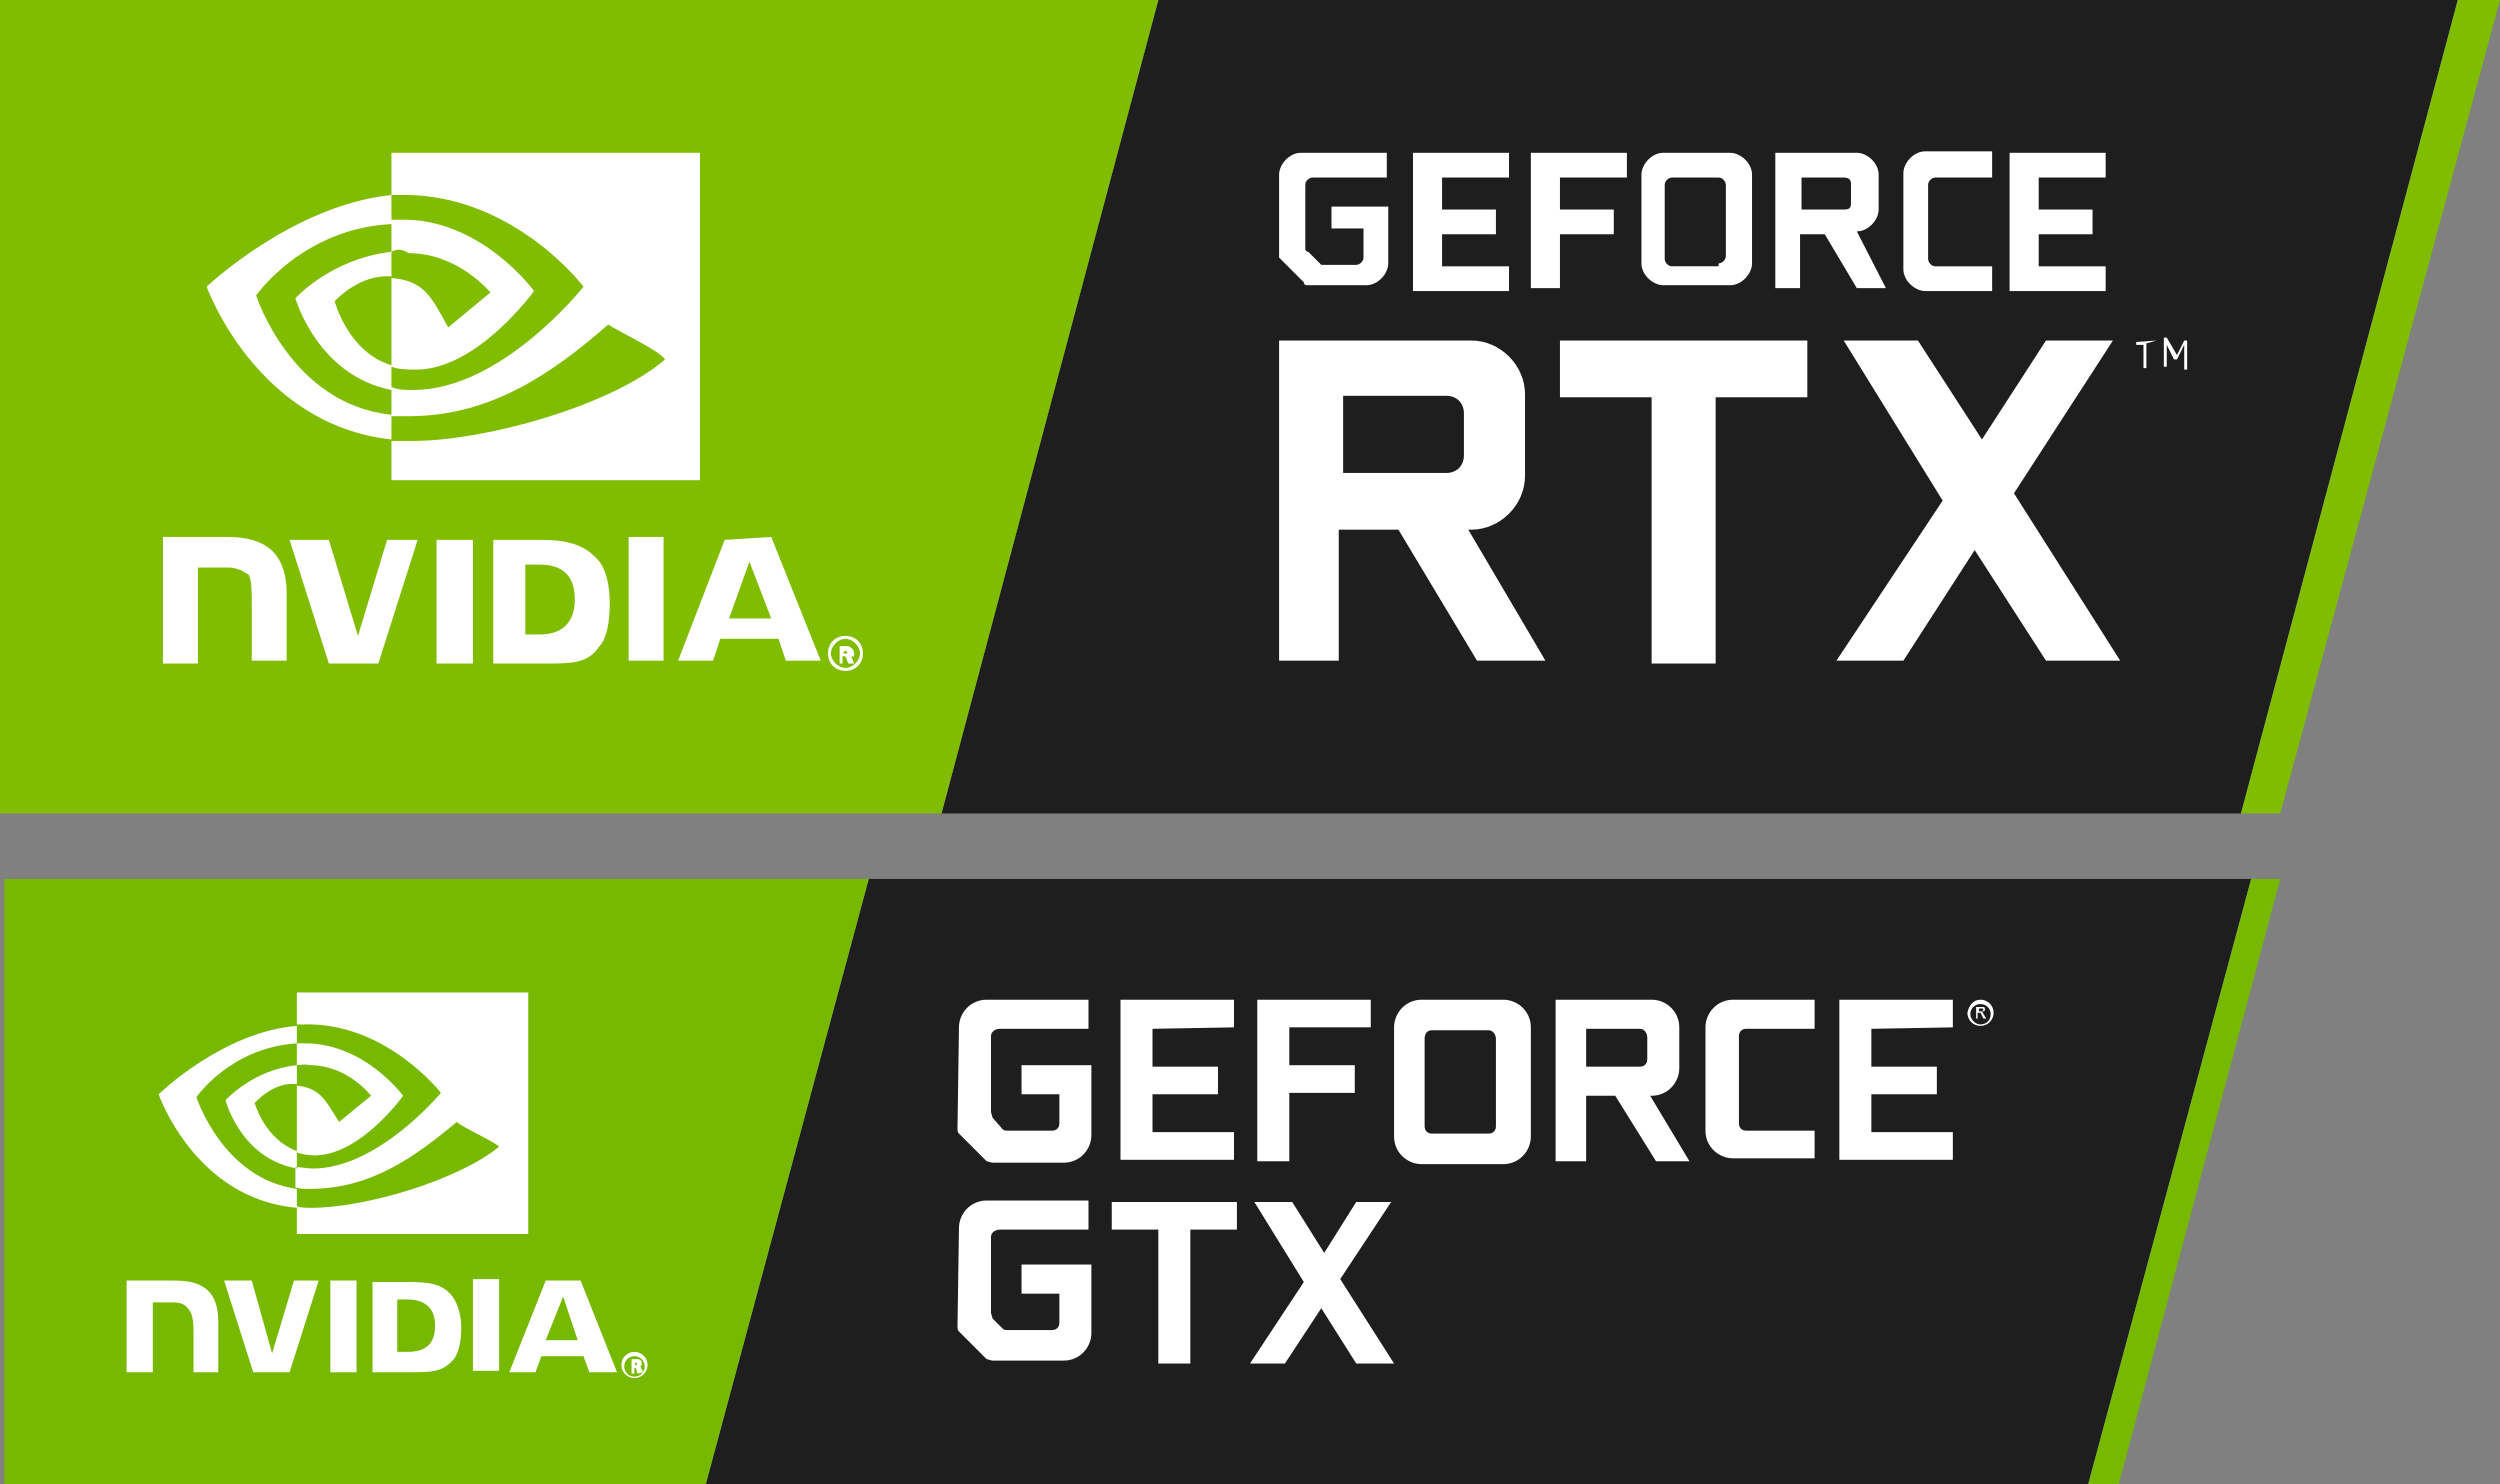
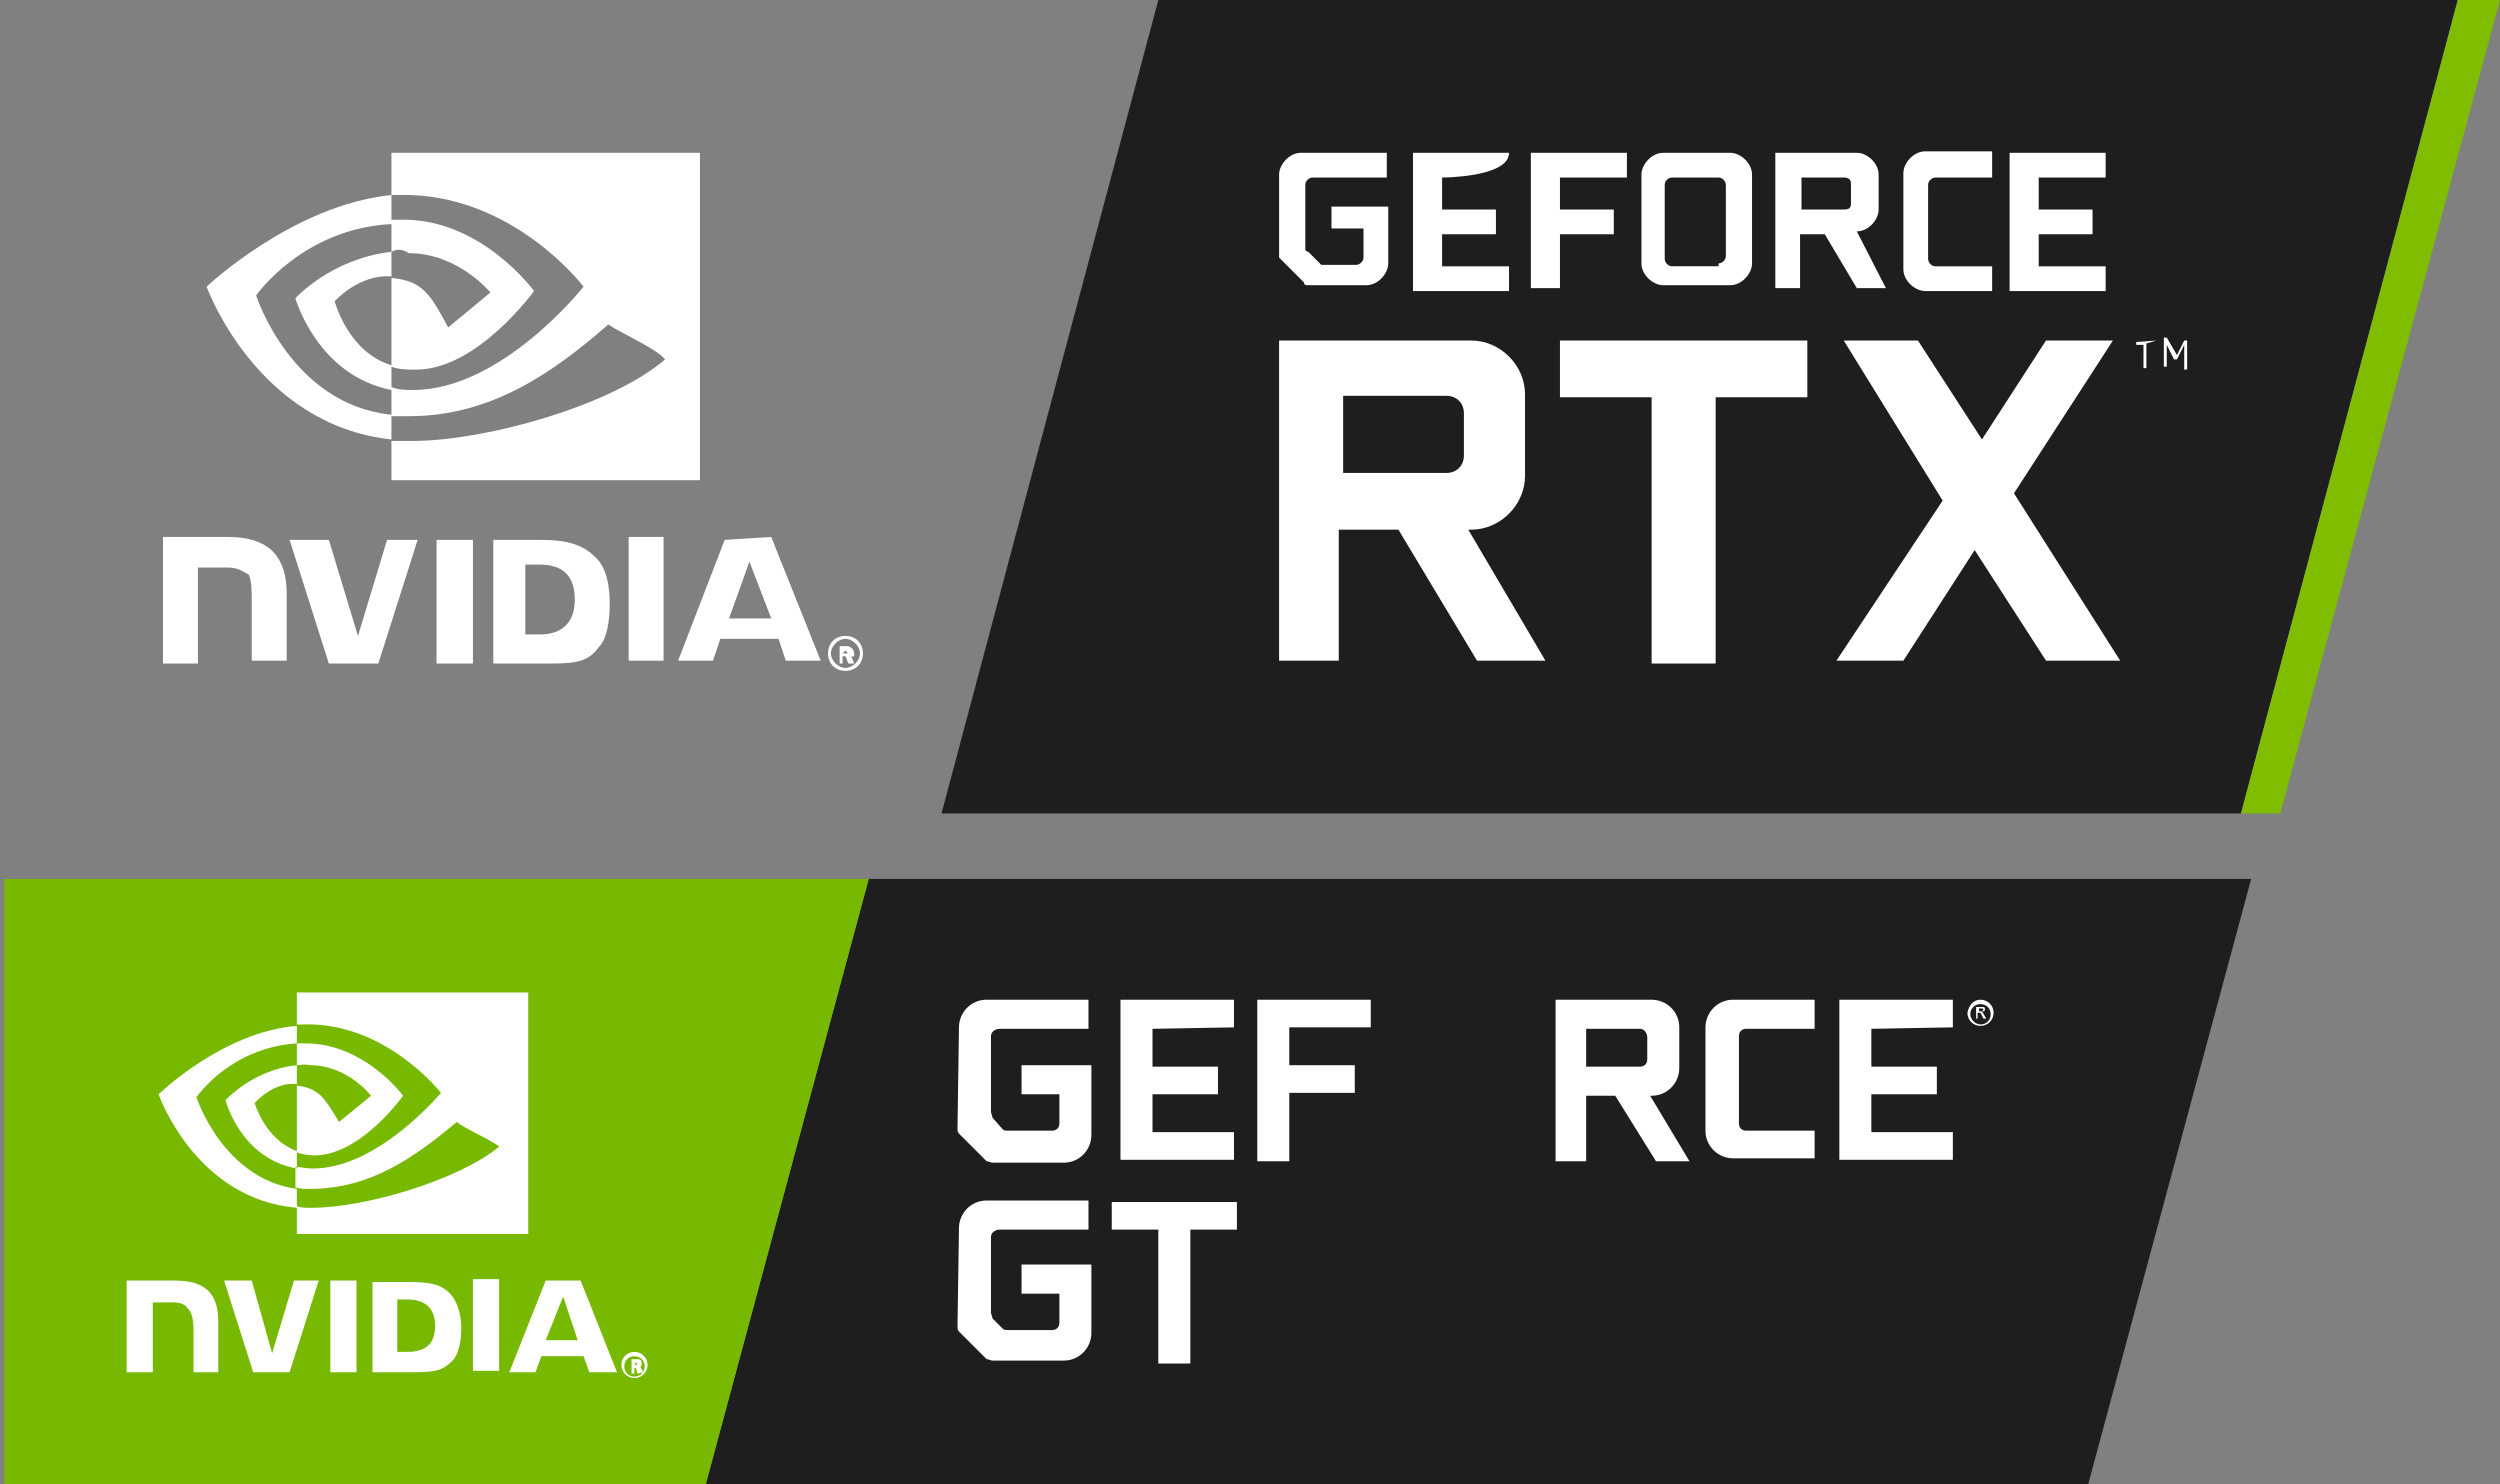
<svg xmlns="http://www.w3.org/2000/svg" version="1.1" id="圖層_2" x="0px" y="0px" viewBox="0 0 171.8 102" style="enable-background:new 0 0 171.8 102;" xml:space="preserve">
  <rect x="0" y="0" width="171.8" height="102" fill="#808080" stroke="none" />
  <style type="text/css">
	.st0{fill:#1E1E1E;}
	.st1{fill:#80BC00;}
	.st2{fill:#FFFFFF;}
	.st3{fill:#76B900;}
</style>
  <g>
    <g id="NVIDIA_GeForce_RTX_1_">
      <g id="XMLID_1_">
        <g>
          <g>
            <g>
              <polygon class="st0" points="79.6,0 64.7,55.9 64.7,55.9 154,55.9 168.9,0       " />
              <polygon class="st1" points="168.9,0 154,55.9 156.7,55.9 171.8,0       " />
-               <polygon class="st1" points="0,0 0,55.9 64.7,55.9 79.6,0       " />
              <g id="NVIDIA_Logo_18_">
                <path id="NVIDIA_117_" class="st2" d="M30,37.1v8.5h2.5v-8.5H30z M11.2,37.1v8.5h2.4V39h2c0.7,0,1,0.2,1.5,0.5         c0.2,0.5,0.2,1,0.2,2.2v3.7h2.4v-4.6c0-3.4-2.2-3.9-4.1-3.9h-4.4 M33.9,37.1v8.5h3.9c2,0,2.7-0.2,3.4-1.2         c0.5-0.5,0.7-1.7,0.7-2.9c0-1.2-0.2-2.2-0.7-2.9c-1-1.2-2.2-1.5-4.1-1.5C37.1,37.1,33.9,37.1,33.9,37.1z M36.1,38.8h1         c1.5,0,2.4,0.7,2.4,2.4s-1,2.4-2.4,2.4h-1C36.1,43.7,36.1,38.8,36.1,38.8z M26.6,37.1l-2,6.6l-2-6.6h-2.7l2.7,8.5H26l2.7-8.5         C28.8,37.1,26.6,37.1,26.6,37.1z M43.2,45.4h2.4v-8.5h-2.4C43.2,36.9,43.2,45.4,43.2,45.4z M49.8,37.1l-3.2,8.3H49l0.5-1.5h4         l0.5,1.5h2.4L53,36.9L49.8,37.1z M58.1,46.1c-0.7,0-1.2-0.5-1.2-1.2s0.5-1.2,1.2-1.2s1.2,0.5,1.2,1.2         C59.3,45.6,58.8,46.1,58.1,46.1z M58.1,43.9c-0.5,0-1,0.5-1,1s0.5,1,1,1s1-0.5,1-1S58.6,43.9,58.1,43.9z M58.3,45.6l-0.2-0.5         h-0.2v0.5h-0.2v-1.2h0.5c0.2,0,0.5,0.2,0.5,0.5s0,0.2-0.2,0.2l0.2,0.5C58.6,45.6,58.3,45.6,58.3,45.6z M58.1,44.7L58.1,44.7         l-0.2,0.2h0.2C58.3,44.9,58.3,44.9,58.1,44.7C58.3,44.7,58.3,44.7,58.1,44.7z M51.5,38.6l1.5,3.9h-2.9L51.5,38.6z" />
                <path id="Eye_Mark_94_" class="st2" d="M26.9,17.3v-2.2c0.2,0,0.5,0,0.5,0c5.6-0.2,9.3,4.9,9.3,4.9s-3.9,5.4-8.1,5.4         c-0.5,0-1.2,0-1.7-0.2v-6.1c2.2,0.2,2.7,1.2,3.9,3.4l2.9-2.4c0,0-2.2-2.7-5.6-2.7C27.6,17.1,27.3,17.1,26.9,17.3 M26.9,10.5         v2.9c0.2,0,0.5,0,0.5,0c7.8-0.2,12.7,6.3,12.7,6.3s-5.6,7.1-11.7,7.1c-0.5,0-1,0-1.5-0.2v2c0.5,0,0.7,0,1.2,0         c5.6,0,9.8-2.9,13.7-6.3c0.7,0.5,3.4,1.7,3.9,2.4c-3.7,3.2-12.4,5.6-17.3,5.6c-0.5,0-1,0-1.5,0V33h21.2V10.5H26.9z          M26.9,25.1v1.7c-5.1-1-6.6-6.3-6.6-6.3s2.4-2.7,6.6-3.2V19l0,0c-2.2-0.2-3.9,1.7-3.9,1.7S23.9,24.2,26.9,25.1 M17.6,20.3         c0,0,3.2-4.6,9.3-4.9v-2c-6.8,0.7-12.7,6.3-12.7,6.3s3.4,9.5,12.7,10.5v-1.7C20,27.8,17.6,20.3,17.6,20.3z" />
              </g>
            </g>
          </g>
          <g>
            <path class="st2" d="M106.2,45.4h-4.7l-5.4-9H92v9h-4.1v-22h13.2c2,0,3.7,1.7,3.7,3.7v5.6c0,2-1.7,3.7-3.7,3.7h-0.2L106.2,45.4       z M92.3,32.5h7.1c0.7,0,1.2-0.5,1.2-1.2v-2.9c0-0.7-0.5-1.2-1.2-1.2h-7.1V32.5z" />
            <path class="st2" d="M124.2,23.4v3.9h-6.3v18.3h-4.4V27.3h-6.3v-3.9H124.2z" />
            <path class="st2" d="M140.6,23.4h4.6l-6.8,10.5l7.3,11.5h-5.1l-4.9-7.6l-4.9,7.6h-4.6l7.3-11l-6.8-11h5.1l4.4,6.8L140.6,23.4z" />
            <g>
              <path class="st2" d="M148.2,23.4L148.2,23.4l-0.7,0.2v1.7h-0.2v-1.6h-0.5v-0.2L148.2,23.4L148.2,23.4z M150.1,23.4h0.2v2h-0.2        v-1.7l-0.5,1h-0.2l-0.5-1v1.5h-0.2v-2h0.2l0.7,1.2L150.1,23.4z" />
            </g>
          </g>
          <g>
            <g>
              <path class="st2" d="M87.9,12c0-0.7,0.7-1.5,1.5-1.5h5.9v1.7h-5.1c-0.2,0-0.5,0.2-0.5,0.5v4.4c0,0,0,0.2,0.2,0.2l0.7,0.7        l0.2,0.2h2.4c0.2,0,0.5-0.2,0.5-0.5v-2h-2.2v-1.5h3.9v3.9c0,0.7-0.7,1.5-1.5,1.5h-4.1c0,0-0.2,0-0.2-0.2l-1.5-1.5l-0.2-0.2        C87.9,17.7,87.9,12,87.9,12z" />
-               <path class="st2" d="M99.1,12.2v2.2h3.7v1.7h-3.7v2.2h4.6V20h-6.6v-9.5h6.6v1.7C103.7,12.2,99.1,12.2,99.1,12.2z" />
+               <path class="st2" d="M99.1,12.2v2.2h3.7v1.7h-3.7v2.2h4.6V20h-6.6v-9.5h6.6C103.7,12.2,99.1,12.2,99.1,12.2z" />
              <path class="st2" d="M106.9,19.8h-1.7v-9.3h6.6v1.7h-4.6v2.2h3.7v1.7h-3.7v3.7C107.2,19.8,106.9,19.8,106.9,19.8z" />
              <path class="st2" d="M112.8,12c0-0.7,0.7-1.5,1.5-1.5h4.6c0.7,0,1.5,0.7,1.5,1.5v6.1c0,0.7-0.7,1.5-1.5,1.5h-4.6        c-0.7,0-1.5-0.7-1.5-1.5V12z M118.1,18.1c0.2,0,0.5-0.2,0.5-0.5v-4.9c0-0.2-0.2-0.5-0.5-0.5h-3.2c-0.2,0-0.5,0.2-0.5,0.5v5.1        c0,0.2,0.2,0.5,0.5,0.5h3.2V18.1z" />
              <path class="st2" d="M129.6,19.8h-2l-2.2-3.7h-1.7v3.7H122v-9.3h5.6c0.7,0,1.5,0.7,1.5,1.5v2.4c0,0.7-0.7,1.5-1.5,1.5l0,0        L129.6,19.8z M123.8,14.4h2.9c0.5,0,0.5-0.2,0.5-0.5v-1.2c0-0.2,0-0.5-0.5-0.5h-2.9V14.4z" />
              <path class="st2" d="M136.9,12.2H133c-0.2,0-0.5,0.2-0.5,0.5v5.1c0,0.2,0.2,0.5,0.5,0.5h3.9V20h-4.6c-0.7,0-1.5-0.7-1.5-1.5        v-6.6c0-0.7,0.7-1.5,1.5-1.5h4.6V12.2z" />
              <path class="st2" d="M140.1,12.2v2.2h3.7v1.7h-3.7v2.2h4.6V20h-6.6v-9.5h6.6v1.7C144.7,12.2,140.1,12.2,140.1,12.2z" />
            </g>
          </g>
        </g>
      </g>
    </g>
    <g id="NVIDIA_GeForce_GTX_Logo_2_">
      <g>
        <polygon class="st0" points="59.7,60.4 48.5,102 48.5,102 143.5,102 154.7,60.4    " />
-         <polygon class="st3" points="154.7,60.4 143.5,102 145.6,102 156.7,60.4    " />
        <polygon class="st3" points="0.3,60.4 0.3,102 48.5,102 59.7,60.4    " />
        <g id="NVIDIA_Logo_10_">
          <path id="NVIDIA_10_" class="st2" d="M22.7,88v6.3h1.8V88H22.7z M8.7,88v6.3h1.8v-4.8h1.4c0.4,0,0.8,0.1,1,0.4      c0.3,0.3,0.4,0.8,0.4,1.6v2.8H15v-3.5c0-2.5-1.6-2.8-3.1-2.8H8.7 M25.6,88v6.3h2.9c1.6,0,2-0.2,2.6-0.8c0.4-0.4,0.6-1.3,0.6-2.2      c0-0.9-0.2-1.6-0.6-2.2c-0.7-0.9-1.6-1-3.1-1h-2.4V88z M27.3,89.3H28c1.1,0,1.9,0.5,1.9,1.8s-0.7,1.8-1.9,1.8h-0.7V89.3z       M20.2,88l-1.5,5l-1.4-5h-1.9l2,6.3h2.5l2-6.3H20.2z M32.5,94.2h1.8v-6.3h-1.8V94.2z M37.5,88L35,94.3h1.8l0.4-1.1h2.9l0.4,1.1      h1.9L39.9,88H37.5z M43.6,94.7c-0.5,0-0.9-0.4-0.9-0.9s0.4-0.9,0.9-0.9s0.9,0.4,0.9,0.9S44.1,94.7,43.6,94.7z M43.6,93.2      c-0.4,0-0.7,0.3-0.7,0.7c0,0.4,0.3,0.7,0.7,0.7s0.7-0.3,0.7-0.7S44,93.2,43.6,93.2z M43.8,94.4L43.7,94h-0.1v0.4h-0.2v-1h0.4      c0.2,0,0.3,0.1,0.3,0.3S44,93.9,44,93.9l0.2,0.4L43.8,94.4L43.8,94.4z M43.7,93.6L43.7,93.6l-0.1,0.2h0.1      C43.8,93.8,43.8,93.7,43.7,93.6C43.8,93.6,43.7,93.6,43.7,93.6z M38.7,89.1l1,3h-2.2L38.7,89.1z" />
          <path id="Eye_Mark_10_" class="st2" d="M20.4,73.2v-1.5c0.1,0,0.3,0,0.4,0c4.2-0.1,6.9,3.6,6.9,3.6s-2.9,4.1-6.1,4.1      c-0.4,0-0.9-0.1-1.2-0.2v-4.6c1.6,0.2,1.9,0.9,2.9,2.5l2.2-1.8c0,0-1.6-2.1-4.2-2.1C20.9,73.1,20.6,73.2,20.4,73.2 M20.4,68.2      v2.2c0.1,0,0.3,0,0.4,0c5.7-0.2,9.5,4.7,9.5,4.7s-4.3,5.2-8.8,5.2c-0.4,0-0.8-0.1-1.2-0.1v1.4c0.3,0.1,0.6,0.1,1,0.1      c4.2,0,7.2-2.2,10.1-4.6c0.4,0.4,2.5,1.3,2.9,1.7c-2.8,2.3-9.2,4.2-12.9,4.2c-0.4,0-0.7,0-1-0.1v1.9h15.9V68.2H20.4z M20.4,79.1      v1.2c-3.9-0.7-4.9-4.7-4.9-4.7s1.9-2.1,4.9-2.4v1.3l0,0c-1.6-0.2-2.9,1.3-2.9,1.3S18.2,78.3,20.4,79.1 M13.5,75.4      c0,0,2.3-3.4,6.9-3.7v-1.2c-5.1,0.4-9.5,4.7-9.5,4.7s2.5,7.2,9.5,7.8v-1.3C15.3,81,13.5,75.4,13.5,75.4z" />
        </g>
      </g>
      <g>
        <path class="st2" d="M65.9,84.4c0-1,0.8-1.9,1.9-1.9h7v2h-6.1c-0.3,0-0.6,0.2-0.6,0.5v5.2c0,0.1,0.1,0.3,0.1,0.4l0.7,0.7     c0.1,0.1,0.2,0.1,0.4,0.1h3c0.3,0,0.5-0.2,0.5-0.5v-2h-2.6v-2H75v4.7c0,1-0.8,1.9-1.9,1.9h-4.9c-0.1,0-0.3-0.1-0.4-0.1l-1.9-1.9     c-0.1-0.1-0.1-0.2-0.1-0.4L65.9,84.4L65.9,84.4z" />
        <path class="st2" d="M85,82.6v1.9h-3.2v9.2h-2.2v-9.2h-3.2v-1.9C76.4,82.6,85,82.6,85,82.6z" />
-         <path class="st2" d="M93.2,82.6h2.4l-3.5,5.3l3.7,5.8h-2.6l-2.4-3.8l-2.5,3.8h-2.4l3.7-5.6l-3.4-5.5h2.6l2.2,3.5L93.2,82.6z" />
        <g>
          <g>
            <path class="st2" d="M65.9,70.6c0-1,0.8-1.9,1.9-1.9h7v2h-6.1c-0.3,0-0.6,0.2-0.6,0.5v5.2c0,0.1,0.1,0.3,0.1,0.4l0.7,0.8       c0.1,0.1,0.2,0.1,0.4,0.1h3c0.3,0,0.5-0.2,0.5-0.5v-2h-2.6v-2H75V78c0,1-0.8,1.9-1.9,1.9h-4.9c-0.1,0-0.3-0.1-0.4-0.1l-1.9-1.9       c-0.1-0.1-0.1-0.2-0.1-0.4L65.9,70.6L65.9,70.6z" />
            <path class="st2" d="M79.2,70.7v2.6h4.5v1.9h-4.5v2.6h5.6v1.9H77v-11h7.8v1.9L79.2,70.7L79.2,70.7z" />
            <path class="st2" d="M88.6,79.8h-2.2V68.7h7.8v1.9h-5.6v2.6h4.5v1.9h-4.5C88.6,75.1,88.6,79.8,88.6,79.8z" />
-             <path class="st2" d="M95.8,70.6c0-1,0.8-1.9,1.9-1.9h5.6c1,0,1.9,0.8,1.9,1.9v7.5c0,1-0.8,1.9-1.9,1.9h-5.6       c-1,0-1.9-0.8-1.9-1.9V70.6z M102.3,77.9c0.3,0,0.5-0.2,0.5-0.5v-6c0-0.3-0.2-0.6-0.5-0.6h-3.9c-0.3,0-0.5,0.2-0.5,0.6v6       c0,0.3,0.2,0.5,0.5,0.5H102.3L102.3,77.9z" />
            <path class="st2" d="M116.1,79.8h-2.3l-2.8-4.5h-2v4.5h-2.1V68.7h6.6c1,0,1.9,0.8,1.9,1.9v2.8c0,1-0.8,1.9-1.9,1.9h-0.1       L116.1,79.8z M109,73.3h3.7c0.3,0,0.5-0.2,0.5-0.5v-1.5c0-0.3-0.2-0.6-0.5-0.6H109V73.3z" />
            <path class="st2" d="M124.7,70.7H120c-0.3,0-0.5,0.2-0.5,0.5v6c0,0.3,0.2,0.5,0.5,0.5h4.7v1.9h-5.6c-1,0-1.9-0.8-1.9-1.9v-7.1       c0-1,0.8-1.9,1.9-1.9h5.6V70.7z" />
            <path class="st2" d="M128.6,70.7v2.6h4.5v1.9h-4.5v2.6h5.6v1.9h-7.8v-11h7.8v1.9L128.6,70.7L128.6,70.7z" />
          </g>
          <g>
            <path class="st2" d="M136.1,68.7c0.5,0,0.9,0.4,0.9,0.9s-0.4,0.9-0.9,0.9s-0.9-0.4-0.9-0.9C135.3,69.1,135.6,68.7,136.1,68.7z        M136.1,70.4c0.4,0,0.7-0.3,0.7-0.7s-0.3-0.7-0.7-0.7s-0.7,0.3-0.7,0.7C135.4,70,135.7,70.4,136.1,70.4z M136.5,70h-0.2       l-0.2-0.4h-0.2V70h-0.1v-0.8h0.5c0.1,0,0.1,0.1,0.1,0.1v0.1c0,0.1-0.1,0.1-0.1,0.1h-0.1L136.5,70z M136.2,69.5       C136.2,69.5,136.3,69.5,136.2,69.5l0.1-0.1c0,0,0-0.1-0.1-0.1H136v0.2H136.2z" />
          </g>
        </g>
      </g>
    </g>
  </g>
</svg>